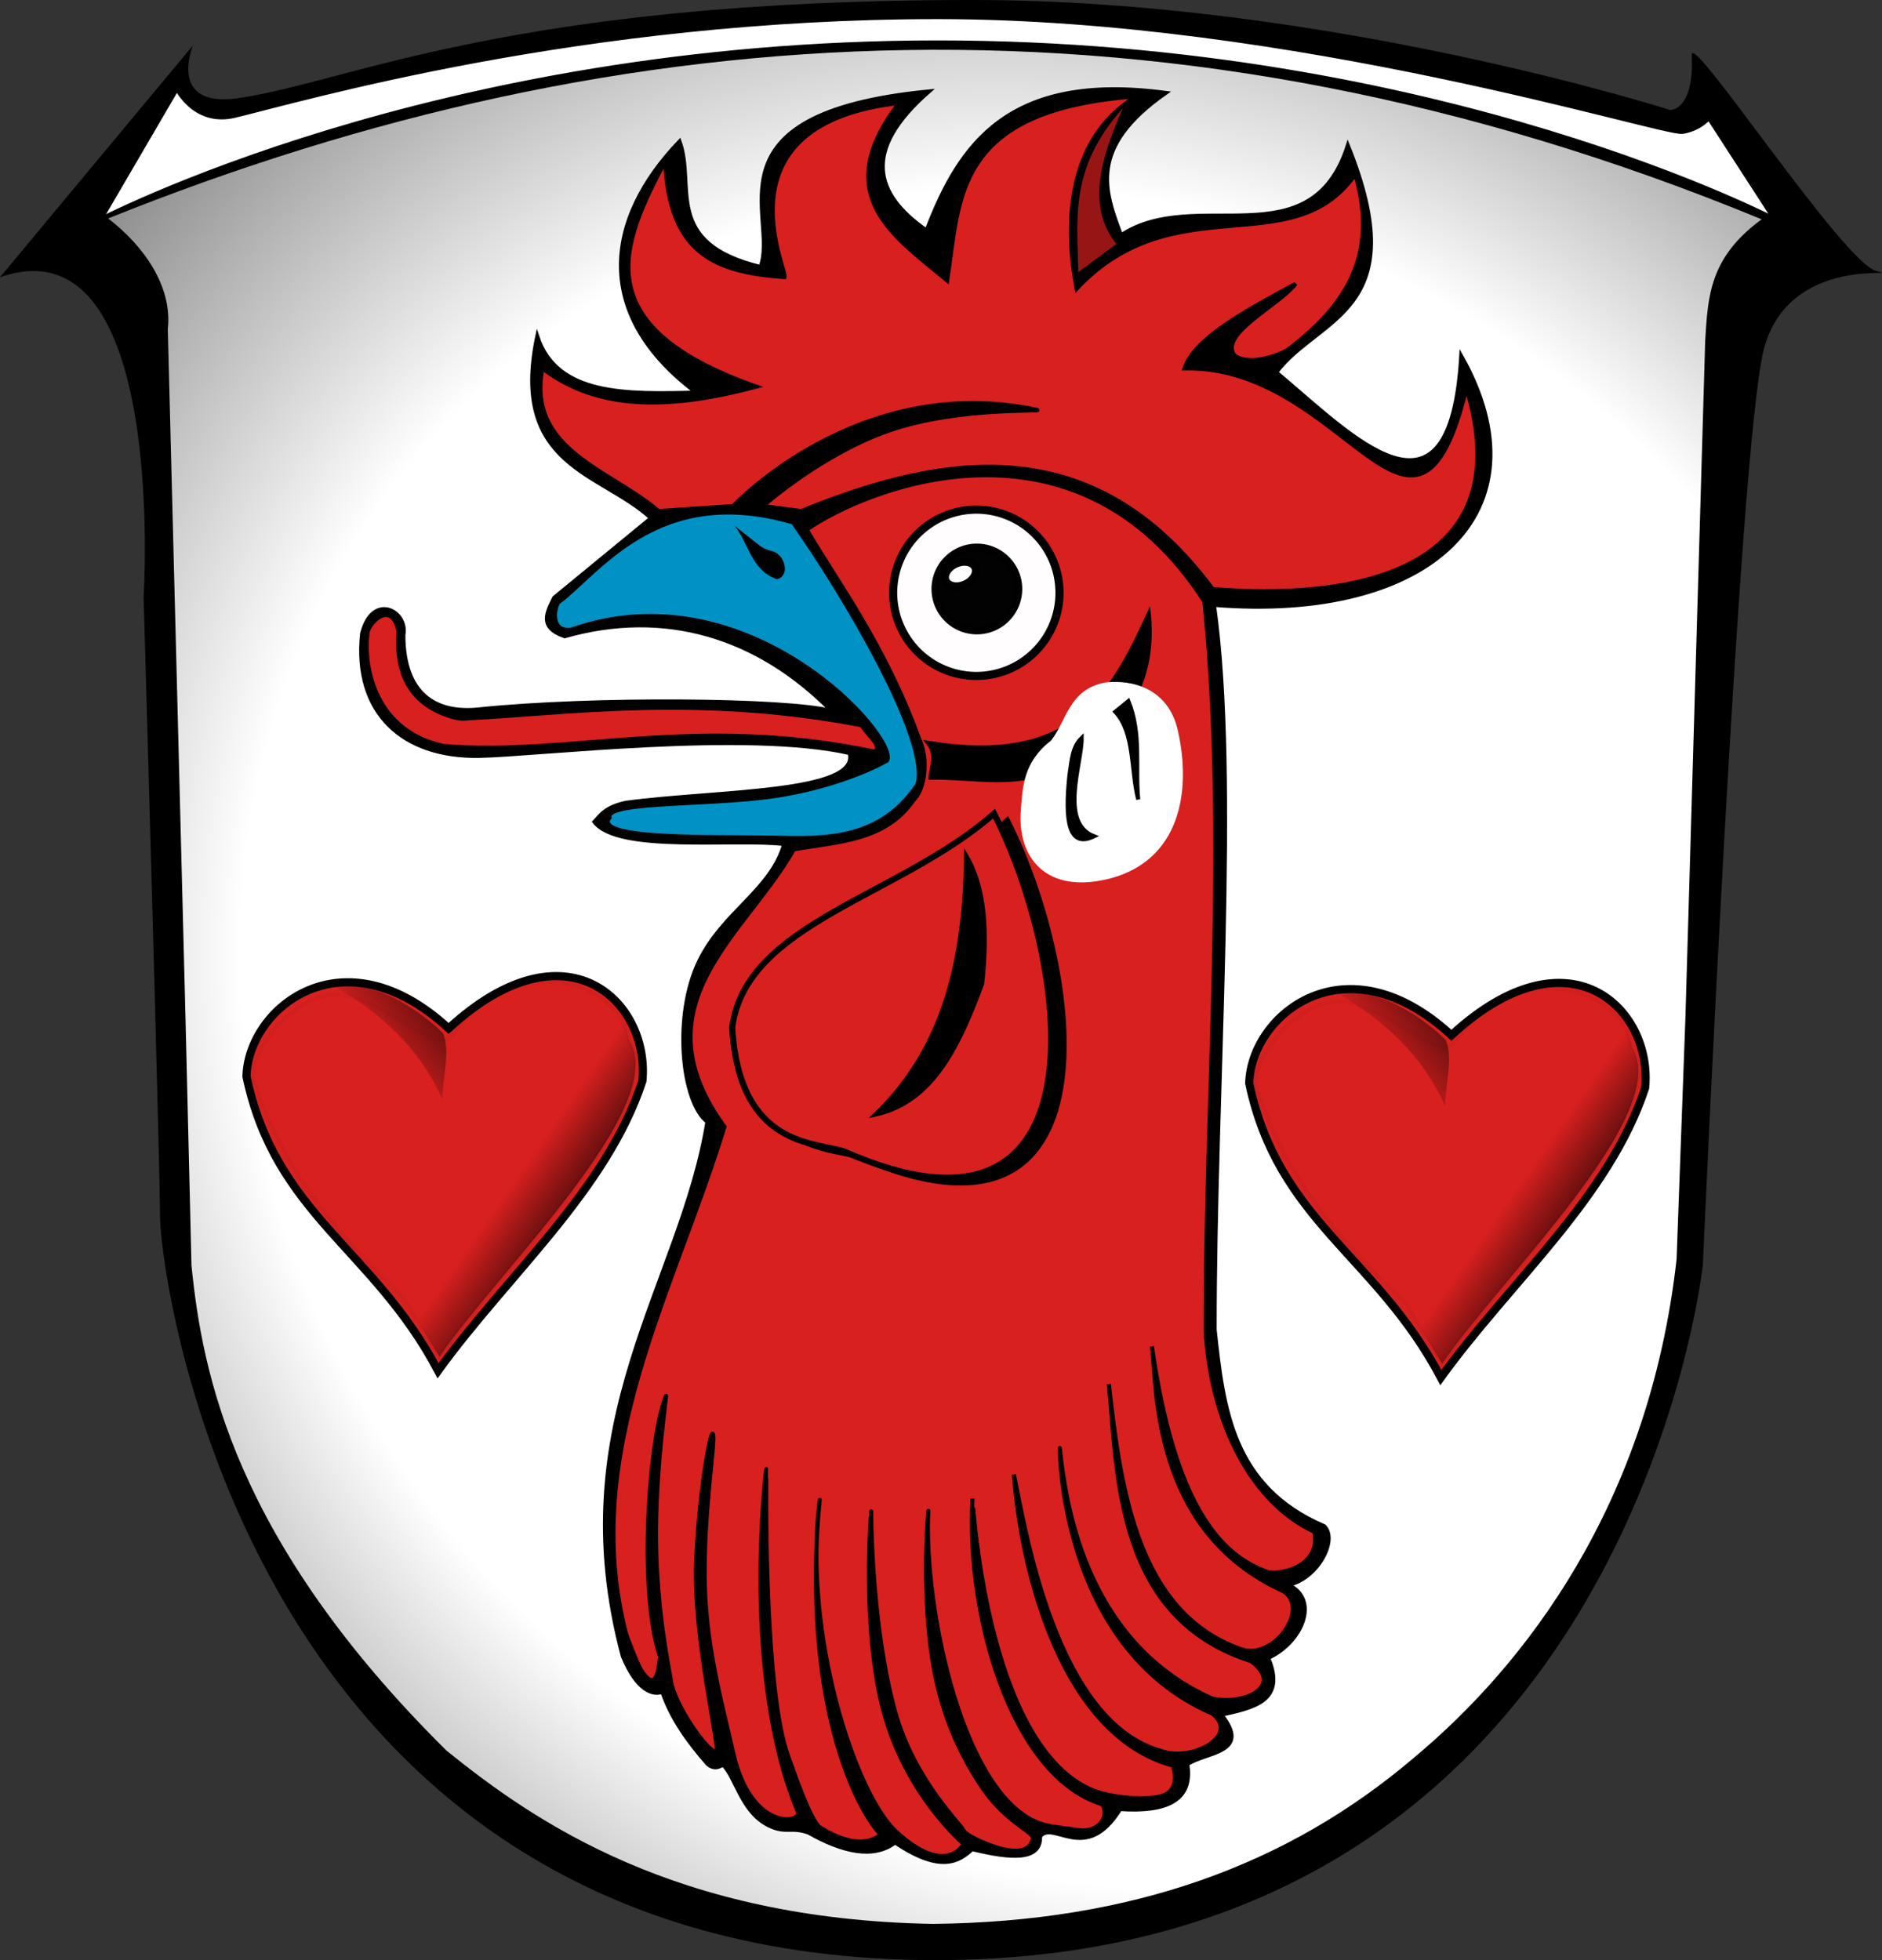
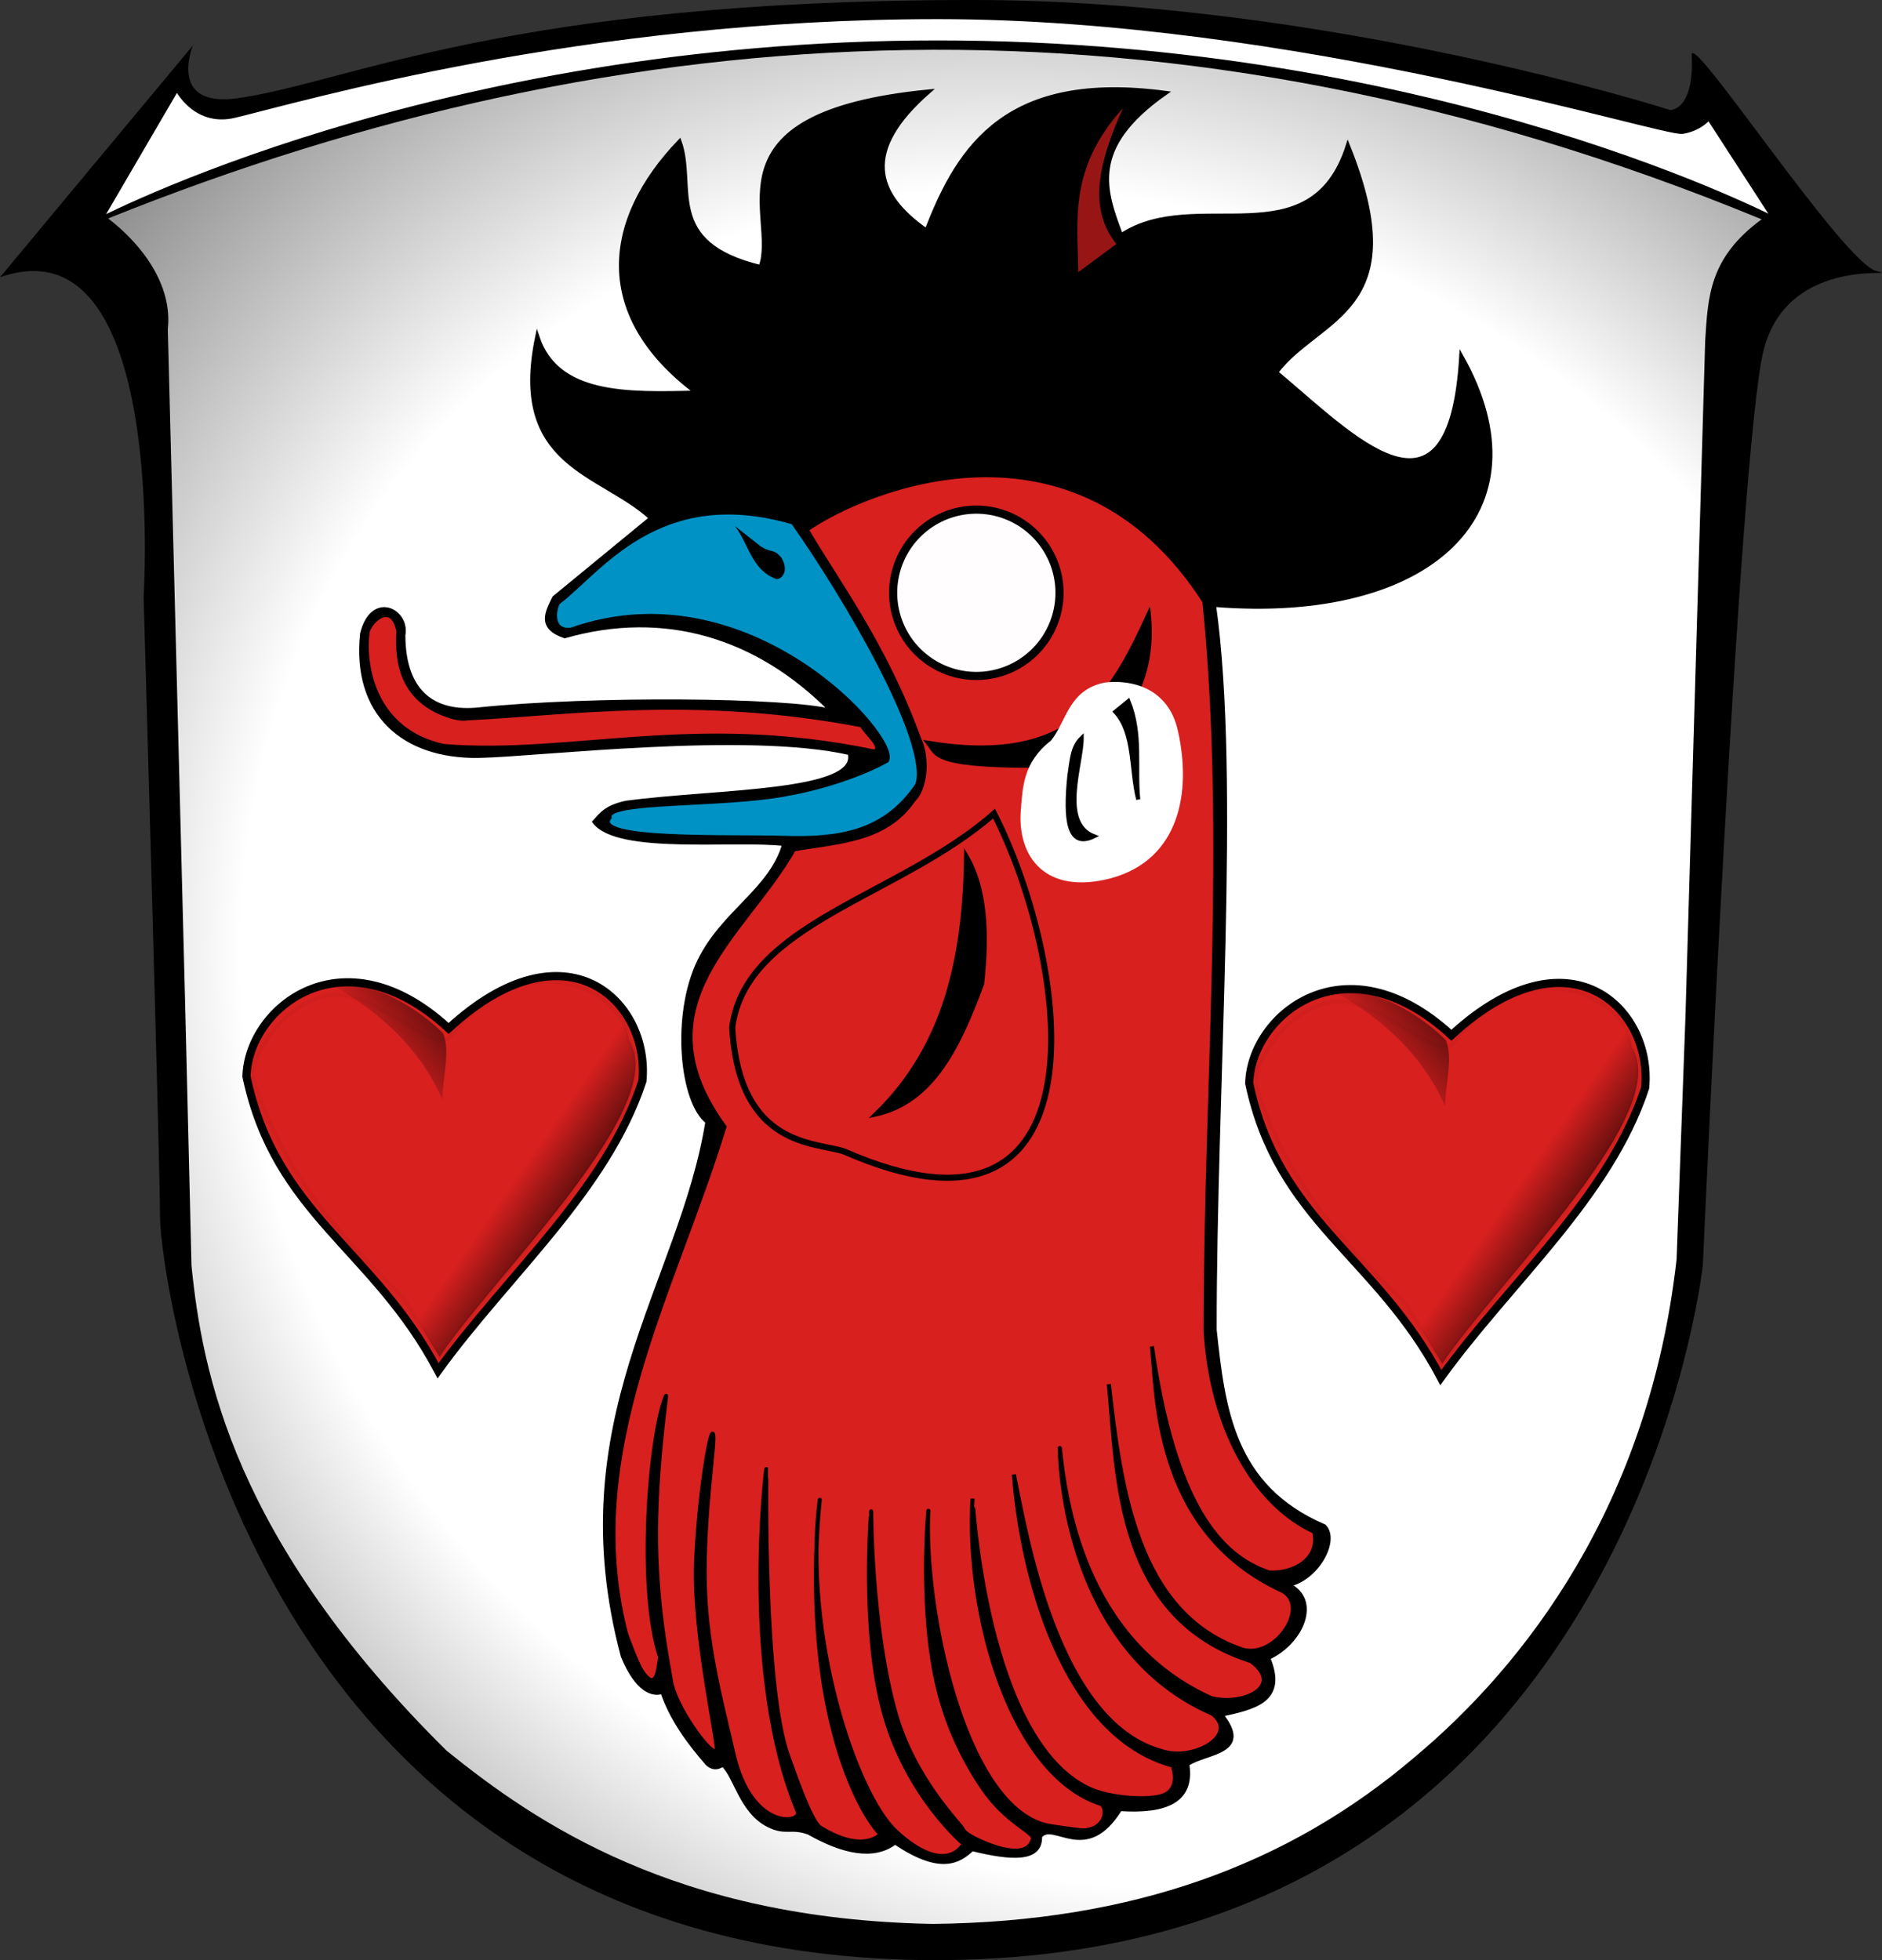
<svg xmlns="http://www.w3.org/2000/svg" xmlns:xlink="http://www.w3.org/1999/xlink" version="1.0" width="462.612" height="481.887" id="svg5361">
  <rect width="100%" height="100%" fill="#333333" stroke="none" />
  <defs id="defs5363">
    <linearGradient id="linearGradient3632">
      <stop id="stop3634" style="stop-color:#000000;stop-opacity:1" offset="0" />
      <stop id="stop3636" style="stop-color:#000000;stop-opacity:0" offset="1" />
    </linearGradient>
    <linearGradient id="linearGradient3624">
      <stop id="stop3626" style="stop-color:#000000;stop-opacity:1" offset="0" />
      <stop id="stop3628" style="stop-color:#000000;stop-opacity:0" offset="1" />
    </linearGradient>
    <linearGradient id="linearGradient3616">
      <stop id="stop3618" style="stop-color:#000000;stop-opacity:0.489" offset="0" />
      <stop id="stop3620" style="stop-color:#000000;stop-opacity:0" offset="1" />
    </linearGradient>
    <linearGradient id="linearGradient3980">
      <stop id="stop3982" style="stop-color:#f9d100;stop-opacity:1" offset="0" />
      <stop id="stop3988" style="stop-color:#f9d100;stop-opacity:1" offset="0.5" />
      <stop id="stop3984" style="stop-color:#f9d100;stop-opacity:0" offset="1" />
    </linearGradient>
    <linearGradient id="linearGradient3770">
      <stop id="stop3772" style="stop-color:#ffffff;stop-opacity:1" offset="0" />
      <stop id="stop3780" style="stop-color:#ffffff;stop-opacity:1" offset="0.5" />
      <stop id="stop3774" style="stop-color:#ffffff;stop-opacity:0" offset="1" />
    </linearGradient>
    <linearGradient id="linearGradient5353">
      <stop id="stop5355" style="stop-color:#f9d100;stop-opacity:1" offset="0" />
      <stop id="stop5357" style="stop-color:#f9d100;stop-opacity:0" offset="1" />
    </linearGradient>
    <radialGradient cx="-941.504" cy="516.538" r="209.292" fx="-941.504" fy="516.538" id="radialGradient5359" xlink:href="#linearGradient5353" gradientUnits="userSpaceOnUse" gradientTransform="matrix(0.42,-8.891,9.917,0.464,-4258.93,-7979.38)" />
    <radialGradient cx="-941.504" cy="516.538" r="209.292" fx="-941.504" fy="516.538" id="radialGradient2893" xlink:href="#linearGradient5353" gradientUnits="userSpaceOnUse" gradientTransform="matrix(0.462,-9.462,10.927,0.494,-4923.85,-8781.59)" />
    <radialGradient cx="-941.504" cy="516.538" r="209.292" fx="-941.504" fy="516.538" id="radialGradient3442" xlink:href="#linearGradient5353" gradientUnits="userSpaceOnUse" gradientTransform="matrix(0.374,-7.595,8.848,0.397,-3880.78,-7030.1)" />
    <radialGradient cx="-941.504" cy="516.538" r="209.292" fx="-941.504" fy="516.538" id="radialGradient2822" xlink:href="#linearGradient5353" gradientUnits="userSpaceOnUse" gradientTransform="matrix(0.371,-7.595,8.771,0.397,-4730.55,-7040.28)" />
    <radialGradient cx="-941.504" cy="516.538" r="209.292" fx="-941.504" fy="516.538" id="radialGradient2820" xlink:href="#linearGradient5353" gradientUnits="userSpaceOnUse" gradientTransform="matrix(0.42,-8.891,9.917,0.464,-4258.93,-7979.38)" />
    <linearGradient id="linearGradient2814">
      <stop id="stop2816" style="stop-color:#ffffff;stop-opacity:1" offset="0" />
      <stop id="stop2818" style="stop-color:#f9d100;stop-opacity:0" offset="1" />
    </linearGradient>
    <linearGradient id="linearGradient3448">
      <stop id="stop3450" style="stop-color:#f9d100;stop-opacity:0" offset="0" />
      <stop id="stop3452" style="stop-color:#f9d100;stop-opacity:0" offset="1" />
    </linearGradient>
    <radialGradient cx="-941.504" cy="516.538" r="209.292" fx="-941.504" fy="516.538" id="radialGradient3022" xlink:href="#linearGradient5353" gradientUnits="userSpaceOnUse" gradientTransform="matrix(0.374,-7.595,8.848,0.397,-3880.78,-7030.1)" />
    <radialGradient cx="-941.504" cy="516.538" r="209.292" fx="-941.504" fy="516.538" id="radialGradient3977" xlink:href="#linearGradient5353" gradientUnits="userSpaceOnUse" gradientTransform="matrix(0.376,-7.704,8.896,0.402,-3870.8,-7107.54)" />
    <radialGradient cx="263.015" cy="254.599" r="203.22" fx="263.015" fy="254.599" id="radialGradient3778" xlink:href="#linearGradient3770" gradientUnits="userSpaceOnUse" gradientTransform="matrix(1.541,1.508,-1.365,1.395,210.613,-496.552)" />
    <linearGradient x1="-645.17" y1="187.54" x2="-343.188" y2="141.644" id="linearGradient4044" xlink:href="#linearGradient3980" gradientUnits="userSpaceOnUse" gradientTransform="translate(-220.872,-28.685)" />
    <linearGradient x1="-645.17" y1="187.54" x2="-343.188" y2="141.644" id="linearGradient4074" xlink:href="#linearGradient3980" gradientUnits="userSpaceOnUse" gradientTransform="translate(-220.872,-28.685)" />
    <linearGradient x1="-287.112" y1="298.621" x2="-308.538" y2="283.739" id="linearGradient3630" xlink:href="#linearGradient3624" gradientUnits="userSpaceOnUse" />
    <linearGradient x1="-317.687" y1="228.925" x2="-345.621" y2="250.684" id="linearGradient3648" xlink:href="#linearGradient3632" gradientUnits="userSpaceOnUse" gradientTransform="translate(1.559,-2.338)" />
    <linearGradient x1="-287.112" y1="298.621" x2="-308.538" y2="283.739" id="linearGradient3492" xlink:href="#linearGradient3624" gradientUnits="userSpaceOnUse" />
    <linearGradient x1="-317.687" y1="228.925" x2="-345.621" y2="250.684" id="linearGradient3494" xlink:href="#linearGradient3632" gradientUnits="userSpaceOnUse" gradientTransform="translate(1.559,-2.338)" />
    <linearGradient x1="-287.112" y1="298.621" x2="-308.538" y2="283.739" id="linearGradient3523" xlink:href="#linearGradient3624" gradientUnits="userSpaceOnUse" />
    <linearGradient x1="-317.687" y1="228.925" x2="-345.621" y2="250.684" id="linearGradient3525" xlink:href="#linearGradient3632" gradientUnits="userSpaceOnUse" gradientTransform="translate(1.559,-2.338)" />
    <linearGradient x1="-287.112" y1="298.621" x2="-308.538" y2="283.739" id="linearGradient3527" xlink:href="#linearGradient3624" gradientUnits="userSpaceOnUse" />
    <linearGradient x1="-317.687" y1="228.925" x2="-345.621" y2="250.684" id="linearGradient3529" xlink:href="#linearGradient3632" gradientUnits="userSpaceOnUse" gradientTransform="translate(1.559,-2.338)" />
  </defs>
  <path d="M 0,68.164 L 47.404,11.185 C 47.404,11.185 41.055,26.627 58.499,24.141 C 85.729,20.258 125.063,-1.4210855e-14 239.042,-1.4210855e-14 C 326.178,-1.4210855e-14 410.508,27.04 410.508,27.04 C 410.508,27.04 416.511,27.33 415.844,13.522 C 415.545,7.302 453.163,64.702 461.234,66.633 C 469.305,68.565 439.555,61.998 433.504,86.138 C 427.452,110.283 418.575,310.957 418.575,310.957 C 418.575,310.957 400.423,481.887 229.965,481.887 C 59.508,481.887 39.337,311.922 39.337,299.367 C 39.337,286.813 35.3,146.789 35.3,146.789 C 35.3,146.789 41.354,53.679 0,68.164 z" id="path2827" />
  <path d="M 437.324,54.9 C 437.324,54.9 354.435,10.874 230.505,10.874 C 106.576,10.874 23.684,54.9 23.684,54.9 L 43.502,20.959 C 43.502,20.959 47.71,30.404 57.588,28.042 C 73.81,24.166 143.097,3.764 230.505,3.764 C 317.912,3.764 409.072,32.761 413.593,31.976 C 418.114,31.192 420.097,28.297 420.097,28.297 L 437.324,54.9 z" id="path2829" style="fill:#ffffff;stroke:#000000;stroke-width:1.875" />
  <path d="M 229.321,472.979 C 278.256,472.479 316.653,458.498 347.662,432.037 C 374.816,409.382 405.331,369.994 412.121,309.581 L 414.297,249.96 L 419.148,83.794 C 419.837,72.87 420.137,63.369 433.019,53.918 C 287.992,-5.899 153.157,2.827 26.579,53.702 C 35.18,60.293 42.441,70.31 41.25,80.928 L 45.59,249.994 L 47.068,311.153 C 49.731,337.601 57.541,378.693 109.771,430.399 C 131.69,448.098 166.244,471.887 229.321,472.979 z" id="path2831" style="fill:url(#radialGradient3778) #000000;fill-opacity:1;fill-rule:evenodd;stroke:none;stroke-width:1px;stroke-linecap:butt;stroke-linejoin:miter;stroke-opacity:1" />
  <g transform="translate(433.865,7.906)" id="g3496">
    <path d="M -108.343,367.332 C -131.007,357.616 -133.201,338.347 -135.294,319.032 C -135.351,259.62 -129.403,183.567 -135.464,140.796 C -82.271,145.111 -53.092,117.987 -74.673,79.651 C -77.352,125.332 -101.721,98.986 -120.176,83.633 C -109.638,69.711 -86.06,68.828 -102.55,27.878 C -111.64,56.327 -139.963,37.756 -158.306,49.955 C -162.3,39.181 -166.629,28.446 -147.354,14.935 C -185.94,9.805 -198.002,27.582 -206.096,48.786 C -218.921,39.86 -222.153,29.108 -205.57,14.581 C -261.816,20.093 -242.25,45.406 -246.917,57.747 C -271.13,51.852 -262.869,37.839 -266.83,26.882 C -285.369,46.241 -288.041,69.614 -262.675,88.611 C -279.831,89.052 -296.981,89.484 -301.801,74.845 C -308.513,106.838 -286.345,108.025 -273.8,119.476 L -297.636,139.056 C -299.389,142.642 -301.502,146.289 -295.067,148.511 C -270.647,141.527 -247.693,148.307 -229.407,166.913 C -240.299,164.042 -288.371,163.626 -316.205,166.51 C -326.601,167.587 -334.658,163.002 -334.722,148.247 C -333.547,142.262 -342.308,137.654 -344.858,147.901 C -346.886,167.389 -334.86,178.258 -316.059,177.92 C -301.801,177.663 -250.428,171.429 -225.013,177.223 C -222.309,187.232 -257.776,186.475 -279.994,189.455 C -284.979,190.539 -286.129,192.39 -287.738,194.149 C -281.919,201.766 -253.212,198.131 -241.084,199.596 C -244.292,210.944 -256.129,216.32 -262.002,228.436 C -268.422,241.682 -266.327,263.022 -259.976,267.883 C -266.442,307.857 -296.215,341.29 -280.769,399.25 C -277.241,407.788 -273.314,408.882 -271.058,408.006 C -268.807,414.64 -264.599,420.412 -259.966,425.703 C -257.831,427.685 -256.134,425.604 -256.079,426.009 C -253.022,428.875 -251.601,437.597 -244.852,440.875 C -240.621,442.931 -239.553,441.059 -235.101,442.624 C -226.842,447.33 -219.172,449.128 -213.839,445.045 C -202.586,452.655 -198.092,449.657 -194.901,446.682 C -185.408,449.012 -177.96,449.588 -178.219,443.559 C -174.904,439.381 -166.956,450.558 -158.532,436.84 C -147.36,437.575 -140.585,434.89 -142.025,425.816 C -137.458,422.695 -126.131,423.132 -133.659,413.645 C -125.815,411.881 -117.673,410.332 -122.135,399.68 C -113.794,395.825 -109.417,385.383 -117.209,381.708 C -110.111,380.272 -104.96,370.758 -108.343,367.332 z" id="path2669" style="fill:#000000;fill-rule:evenodd;stroke:#000000;stroke-width:1px;stroke-linecap:butt;stroke-linejoin:miter;stroke-opacity:1" />
    <path d="M -235.563,122.307 C -221.404,112.367 -169.445,90.737 -137.812,139.966 C -131.896,198.635 -137.573,259.622 -137.507,319.46 C -136.066,342.785 -125.757,361.788 -110.791,368.676 C -109.26,375.661 -116.285,379.073 -121.883,378.679 C -133.965,374.672 -145.162,361.962 -150.724,323.095 C -149.404,333.257 -150.881,368.536 -118.492,383.248 C -111.487,387.414 -121.099,400.989 -129.388,397.323 C -154.313,388.136 -158.434,358.067 -161.298,332.38 C -159.143,355.566 -159.405,389.972 -126.321,400.49 C -118.017,406.723 -128.253,411.558 -136.124,409.579 C -167.68,395.329 -172.02,360.516 -173.356,348.084 C -173.381,347.849 -173.551,397.113 -135.842,413.392 C -129.059,418.709 -140.59,425.278 -148.402,422.575 C -174.287,415.415 -181.81,368.337 -184.64,354.6 C -182.801,379.033 -172.713,418.82 -145.616,426.15 C -145.608,426.152 -143.415,431.718 -147.835,433.463 C -151.368,434.858 -161.079,434.214 -166.156,431.832 C -191.701,419.846 -194.811,360.404 -194.815,360.483 C -196.47,389.399 -185.238,428.465 -163.334,435.545 C -161.68,436.08 -161.455,441.605 -167.345,442.088 C -168.487,442.182 -176.244,440.956 -176.734,440.835 C -197.118,435.789 -206.932,386.991 -205.672,363.512 C -205.665,363.378 -208.003,387.978 -203.23,407.362 C -200.748,417.439 -196.439,425.737 -192.196,431.901 C -186.288,440.484 -179.155,442.69 -179.975,444.282 C -180.248,444.812 -180.67,448.296 -187.576,446.636 C -190.602,445.908 -196.466,443.453 -197.135,441.924 C -197.791,440.426 -209.283,429.527 -213.898,412.69 C -219.776,391.247 -219.715,363.811 -219.723,363.654 C -219.729,363.532 -222.212,392.812 -216.553,413.286 C -210.904,433.723 -197.073,445.307 -197.043,445.375 C -196.964,445.554 -201.256,453.674 -213.499,442.482 C -223.76,433.101 -236.572,393.524 -232.353,360.824 C -232.328,360.631 -235.727,388.335 -229.764,414.491 C -224.859,436.005 -217.409,443.072 -217.412,443.074 C -217.426,443.088 -221.647,447.977 -232.256,441.388 C -234.672,439.887 -239.074,426.681 -240.091,423.952 C -246.38,407.068 -245.469,353.314 -245.499,353.269 C -245.541,353.204 -251.791,403.886 -237.768,437.453 C -236.531,440.415 -249.306,442.493 -253.667,422.909 C -255.951,412.647 -260.145,397.977 -260.6,382.384 C -261.131,364.209 -257.769,345.64 -258.656,344.579 C -259.337,343.765 -262.101,360.084 -262.764,376.087 C -263.523,394.415 -256.663,422.718 -257.796,422.798 C -259.906,422.946 -268.129,411.133 -268.955,405.283 C -269.389,402.211 -272.305,389.014 -272.597,371.867 C -272.901,353.965 -269.895,334.619 -270.158,335.257 C -274.259,345.196 -277.17,383.464 -271.501,399.745 C -272.03,399.43 -271.728,409.502 -276.118,402.9 C -277.236,401.22 -279.813,394.409 -280.084,393.344 C -291.288,349.298 -268.281,309.918 -255.784,269.105 C -277.789,238.914 -250.596,221.968 -238.732,200.895 C -227.878,199.006 -216.174,198.817 -209.364,188.839 C -206.429,186.114 -205.552,178.584 -208.015,173.553 C -216.425,150.441 -228.102,135.099 -235.563,122.307 z" id="path2673" style="fill:#d8201f;fill-opacity:1;fill-rule:evenodd;stroke:#000000;stroke-width:1px;stroke-linecap:butt;stroke-linejoin:miter;stroke-opacity:1" />
-     <path d="M -186.213,193.537 C -167.229,230.94 -157.812,305.3 -222.995,276.626 C -229.868,274.223 -248.865,275.843 -250.582,246.084 C -247.168,220.367 -209.428,213.955 -186.213,193.537 z" id="path2675" style="fill:#000000;fill-rule:evenodd;stroke:#000000;stroke-width:1px;stroke-linecap:butt;stroke-linejoin:miter;stroke-opacity:1" />
    <path d="M -189.516,192.115 C -170.533,229.518 -161.115,303.878 -226.299,275.204 C -233.172,272.801 -252.169,274.421 -253.886,244.661 C -250.472,218.945 -212.732,212.533 -189.516,192.115 z" id="path3449" style="fill:#d8201f;fill-opacity:1;fill-rule:evenodd;stroke:#000000;stroke-width:1.5;stroke-linecap:butt;stroke-linejoin:miter;stroke-miterlimit:4;stroke-dasharray:none;stroke-opacity:1" />
    <path d="M -196.385,202.404 C -196.737,226.478 -200.976,248.998 -218.717,266.117 C -204.49,263.046 -198.049,249.074 -192.444,233.932 C -191.111,221.533 -191.61,210.441 -196.385,202.404 z" id="path3447" style="fill:#000000;fill-rule:evenodd;stroke:#000000;stroke-width:1px;stroke-linecap:butt;stroke-linejoin:miter;stroke-opacity:1" />
    <g id="g3479">
      <path d="M -323.581,244.926 C -349.608,220.942 -372.845,239.912 -373.279,256.738 C -366.125,290.674 -342.111,298.973 -326.18,329.083 C -309.119,305.474 -284.804,284.766 -275.958,257.869 C -274.076,238.436 -294.569,218.187 -323.581,244.926 z" id="path2671" style="fill:#d8201f;fill-opacity:1;fill-rule:evenodd;stroke:#000000;stroke-width:2;stroke-linecap:butt;stroke-linejoin:miter;stroke-miterlimit:4;stroke-dasharray:none;stroke-opacity:1" />
      <path d="M -279.279,247.794 C -280.673,234.764 -305.742,223.766 -323.109,246.866 C -326.734,251.689 -340.734,236.372 -351.531,236.624 C -361.112,236.847 -370.847,248.231 -371.864,256.374 C -363.94,282.669 -347.186,298.738 -334.764,311.026 L -325.839,325.672 C -312.059,305.223 -268.717,263.894 -279.279,247.794 z" id="path3612" style="fill:url(#linearGradient3523);fill-opacity:1;fill-rule:evenodd;stroke:#000000;stroke-width:1px;stroke-linecap:butt;stroke-linejoin:miter;stroke-opacity:0.035" />
      <path d="M -351.569,234.624 C -340.326,241.171 -330.817,249.626 -325.147,262.304 C -325.054,256.91 -323.123,250.597 -324.938,246.157 C -328.262,242.699 -340.304,232.737 -351.569,234.624 z" id="path3614" style="fill:url(#linearGradient3525);fill-opacity:1;fill-rule:evenodd;stroke:none;stroke-width:1px;stroke-linecap:butt;stroke-linejoin:miter;stroke-opacity:1" />
    </g>
-     <path d="M -205.753,174.707 C -170.435,180.512 -160.939,163.61 -151.486,143 C -150.12,156.32 -154.443,170.941 -173.643,180.339 C -182.828,186.103 -194.412,183.075 -205.115,183.276 C -205.015,180.764 -203.313,177.727 -205.753,174.707 z" id="path3650" style="fill:#000000;fill-rule:evenodd;stroke:#000000;stroke-width:1px;stroke-linecap:butt;stroke-linejoin:miter;stroke-opacity:1" />
+     <path d="M -205.753,174.707 C -170.435,180.512 -160.939,163.61 -151.486,143 C -150.12,156.32 -154.443,170.941 -173.643,180.339 C -205.015,180.764 -203.313,177.727 -205.753,174.707 z" id="path3650" style="fill:#000000;fill-rule:evenodd;stroke:#000000;stroke-width:1px;stroke-linecap:butt;stroke-linejoin:miter;stroke-opacity:1" />
    <path d="M -162.254,159.893 C -171.131,161.63 -171.641,169.224 -175.496,174.141 C -182.386,179.486 -182.468,185.62 -182.927,191.134 C -183.896,202.782 -176.848,212.233 -160.746,207.999 C -143.859,203.372 -140.958,186.714 -144.319,171.794 C -146.647,161.135 -155.816,159.109 -162.254,159.893 z" id="path3652" style="fill:#ffffff;fill-rule:evenodd;stroke:none;stroke-width:1px;stroke-linecap:butt;stroke-linejoin:miter;stroke-opacity:1" />
    <path d="M -167.978,173.525 C -167.946,179.875 -173.565,194.388 -164.957,197.694 C -171.317,200.798 -172.116,193.572 -170.999,182.79 C -170.379,178.439 -170.163,175.631 -167.978,173.525 z" id="path3654" style="fill:#000000;fill-rule:evenodd;stroke:#000000;stroke-width:1px;stroke-linecap:butt;stroke-linejoin:miter;stroke-opacity:1" />
    <path d="M -159.72,167.079 C -154.873,172.285 -155.932,181.428 -154.081,188.631 C -154.861,180.574 -153.224,172.518 -156.498,164.461 L -159.72,167.079 z" id="path3656" style="fill:#000000;fill-rule:evenodd;stroke:#000000;stroke-width:1px;stroke-linecap:butt;stroke-linejoin:miter;stroke-opacity:1" />
    <path d="M -173.966,142.106 A 20.443,20.443 0 1 1 -214.852,142.106 A 20.443,20.443 0 1 1 -173.966,142.106 z" transform="translate(0.534,-4.276)" id="path3658" style="opacity:0.99;fill:#ffffff;fill-opacity:1;fill-rule:nonzero;stroke:#000000;stroke-width:2;stroke-linecap:round;stroke-linejoin:miter;stroke-miterlimit:4;stroke-dasharray:none;stroke-opacity:1" />
-     <path d="M -182.784,136.628 A 10.155,10.155 0 1 1 -203.094,136.628 A 10.155,10.155 0 1 1 -182.784,136.628 z" transform="translate(-0.802,0.267)" id="path3660" style="opacity:0.99;fill:#000000;fill-opacity:1;fill-rule:nonzero;stroke:#000000;stroke-width:2;stroke-linecap:round;stroke-linejoin:miter;stroke-miterlimit:4;stroke-dasharray:none;stroke-opacity:1" />
-     <path d="M -193.741,133.288 A 4.008,2.806 0 1 1 -201.757,133.288 A 4.008,2.806 0 1 1 -193.741,133.288 z" transform="matrix(0.911,-0.412,0.412,0.911,-72.542,-69.674)" id="path3662" style="opacity:0.99;fill:#ffffff;fill-opacity:1;fill-rule:nonzero;stroke:#000000;stroke-width:2;stroke-linecap:round;stroke-linejoin:miter;stroke-miterlimit:4;stroke-dasharray:none;stroke-opacity:1" />
-     <path d="M -271.995,117.732 L -253.644,116.509 C -253.644,116.509 -222.921,83.5 -179.019,92.857 C -176.579,93.377 -197.986,92.015 -215.007,97.83 C -231.834,103.579 -246.304,116.509 -246.304,116.509 L -236.925,117.732 C -201.555,103.324 -164.932,97.594 -135.793,136.898 C -102.752,139.65 -59.413,133.408 -73.402,87.556 C -85.978,138.813 -103.063,81.824 -142.726,82.663 C -140.153,75.125 -127.305,68.319 -115.404,61.865 C -119.49,67.167 -134.17,74.099 -130.492,79.4 C -127.366,81.972 -120.569,79.941 -117.443,78.177 C -104.146,68.059 -94.621,55.846 -100.724,34.951 C -116.047,56.984 -145.248,37.414 -169.232,63.089 C -172.035,48.264 -172.169,26.422 -154.552,15.785 C -199.622,19.044 -197.896,41.021 -201.04,61.05 C -214.293,50.037 -230.12,40.001 -212.865,17.416 C -258.149,22.557 -240.374,58.298 -241.003,60.234 C -258.228,58.963 -269.372,54.475 -270.364,31.689 C -280.978,51.984 -290.495,72.17 -247.935,87.148 C -267.714,92.384 -286.165,93.639 -300.54,82.663 C -304.45,102.743 -283.879,107.523 -271.995,117.732 z" id="path3664" style="fill:#d8201f;fill-opacity:1;fill-rule:evenodd;stroke:#000000;stroke-width:1px;stroke-linecap:butt;stroke-linejoin:miter;stroke-opacity:1" />
    <path d="M -168.824,59.011 L -159.445,52.078 C -166.811,42.91 -163.355,31.035 -157.814,18.64 C -171.235,33.597 -168.962,46.14 -168.824,59.011 z" id="path3666" style="fill:#d8201f;fill-opacity:0.7;fill-rule:evenodd;stroke:none;stroke-width:1px;stroke-linecap:butt;stroke-linejoin:miter;stroke-opacity:1" />
    <path d="M -296.71,140.268 C -297.668,142.081 -298.514,147.398 -293.527,146.919 C -249.785,131.42 -212.573,173.74 -215.843,179.078 C -221.548,182.314 -231.388,185.739 -240.515,187.318 C -255.977,190.356 -285.236,188.752 -284.032,193.084 C -288.67,198.925 -254.363,197.665 -241.385,198.07 C -227.72,198.497 -216.422,196.937 -208.38,185.017 C -204.944,174.525 -226.422,138.246 -238.946,120.535 C -272.141,110.81 -286.524,132.658 -296.71,140.268 z" id="path3676" style="fill:#0092c5;fill-opacity:1;fill-rule:evenodd;stroke:#000000;stroke-width:1px;stroke-linecap:butt;stroke-linejoin:miter;stroke-opacity:1" />
    <path d="M -335.919,147.273 C -337.649,139.154 -343.629,145.595 -343.553,147.909 C -344.51,155.971 -341.843,171.842 -324.746,175.507 C -293.367,178.023 -263.195,167.599 -218.982,176.862 C -216.55,175.965 -220.695,172.677 -222.098,170.386 C -262.777,162.617 -294.395,167.504 -318.831,168.688 C -321.041,169.038 -323.025,168.28 -325.069,167.522 C -334.63,163.609 -336.493,155.39 -335.919,147.273 z" id="path3678" style="fill:#d8201f;fill-opacity:1;fill-rule:evenodd;stroke:#000000;stroke-width:1px;stroke-linecap:butt;stroke-linejoin:miter;stroke-opacity:1" />
    <path d="M -253.236,121.402 C -249.84,125.754 -249.173,132.204 -243.042,134.452 C -241.988,134.596 -239.671,132.789 -241.818,129.15 C -242.427,128.543 -242.918,127.851 -244.023,127.598 C -245.715,127.198 -246.213,126.799 -246.906,126.4 L -253.236,121.402 z" id="path3680" style="fill:#000000;fill-rule:evenodd;stroke:none;stroke-width:1px;stroke-linecap:butt;stroke-linejoin:miter;stroke-opacity:1" />
    <g transform="translate(246.483,1.675)" id="g3484">
      <path d="M -323.581,244.926 C -349.608,220.942 -372.845,239.912 -373.279,256.738 C -366.125,290.674 -342.111,298.973 -326.18,329.083 C -309.119,305.474 -284.804,284.766 -275.958,257.869 C -274.076,238.436 -294.569,218.187 -323.581,244.926 z" id="path3486" style="fill:#d8201f;fill-opacity:1;fill-rule:evenodd;stroke:#000000;stroke-width:2;stroke-linecap:butt;stroke-linejoin:miter;stroke-miterlimit:4;stroke-dasharray:none;stroke-opacity:1" />
      <path d="M -279.279,247.794 C -280.673,234.764 -305.742,223.766 -323.109,246.866 C -326.734,251.689 -340.734,236.372 -351.531,236.624 C -361.112,236.847 -370.847,248.231 -371.864,256.374 C -363.94,282.669 -347.186,298.738 -334.764,311.026 L -325.839,325.672 C -312.059,305.223 -268.717,263.894 -279.279,247.794 z" id="path3488" style="fill:url(#linearGradient3527);fill-opacity:1;fill-rule:evenodd;stroke:#000000;stroke-width:1px;stroke-linecap:butt;stroke-linejoin:miter;stroke-opacity:0.035" />
      <path d="M -351.569,234.624 C -340.326,241.171 -330.817,249.626 -325.147,262.304 C -325.054,256.91 -323.123,250.597 -324.938,246.157 C -328.262,242.699 -340.304,232.737 -351.569,234.624 z" id="path3490" style="fill:url(#linearGradient3529);fill-opacity:1;fill-rule:evenodd;stroke:none;stroke-width:1px;stroke-linecap:butt;stroke-linejoin:miter;stroke-opacity:1" />
    </g>
  </g>
</svg>